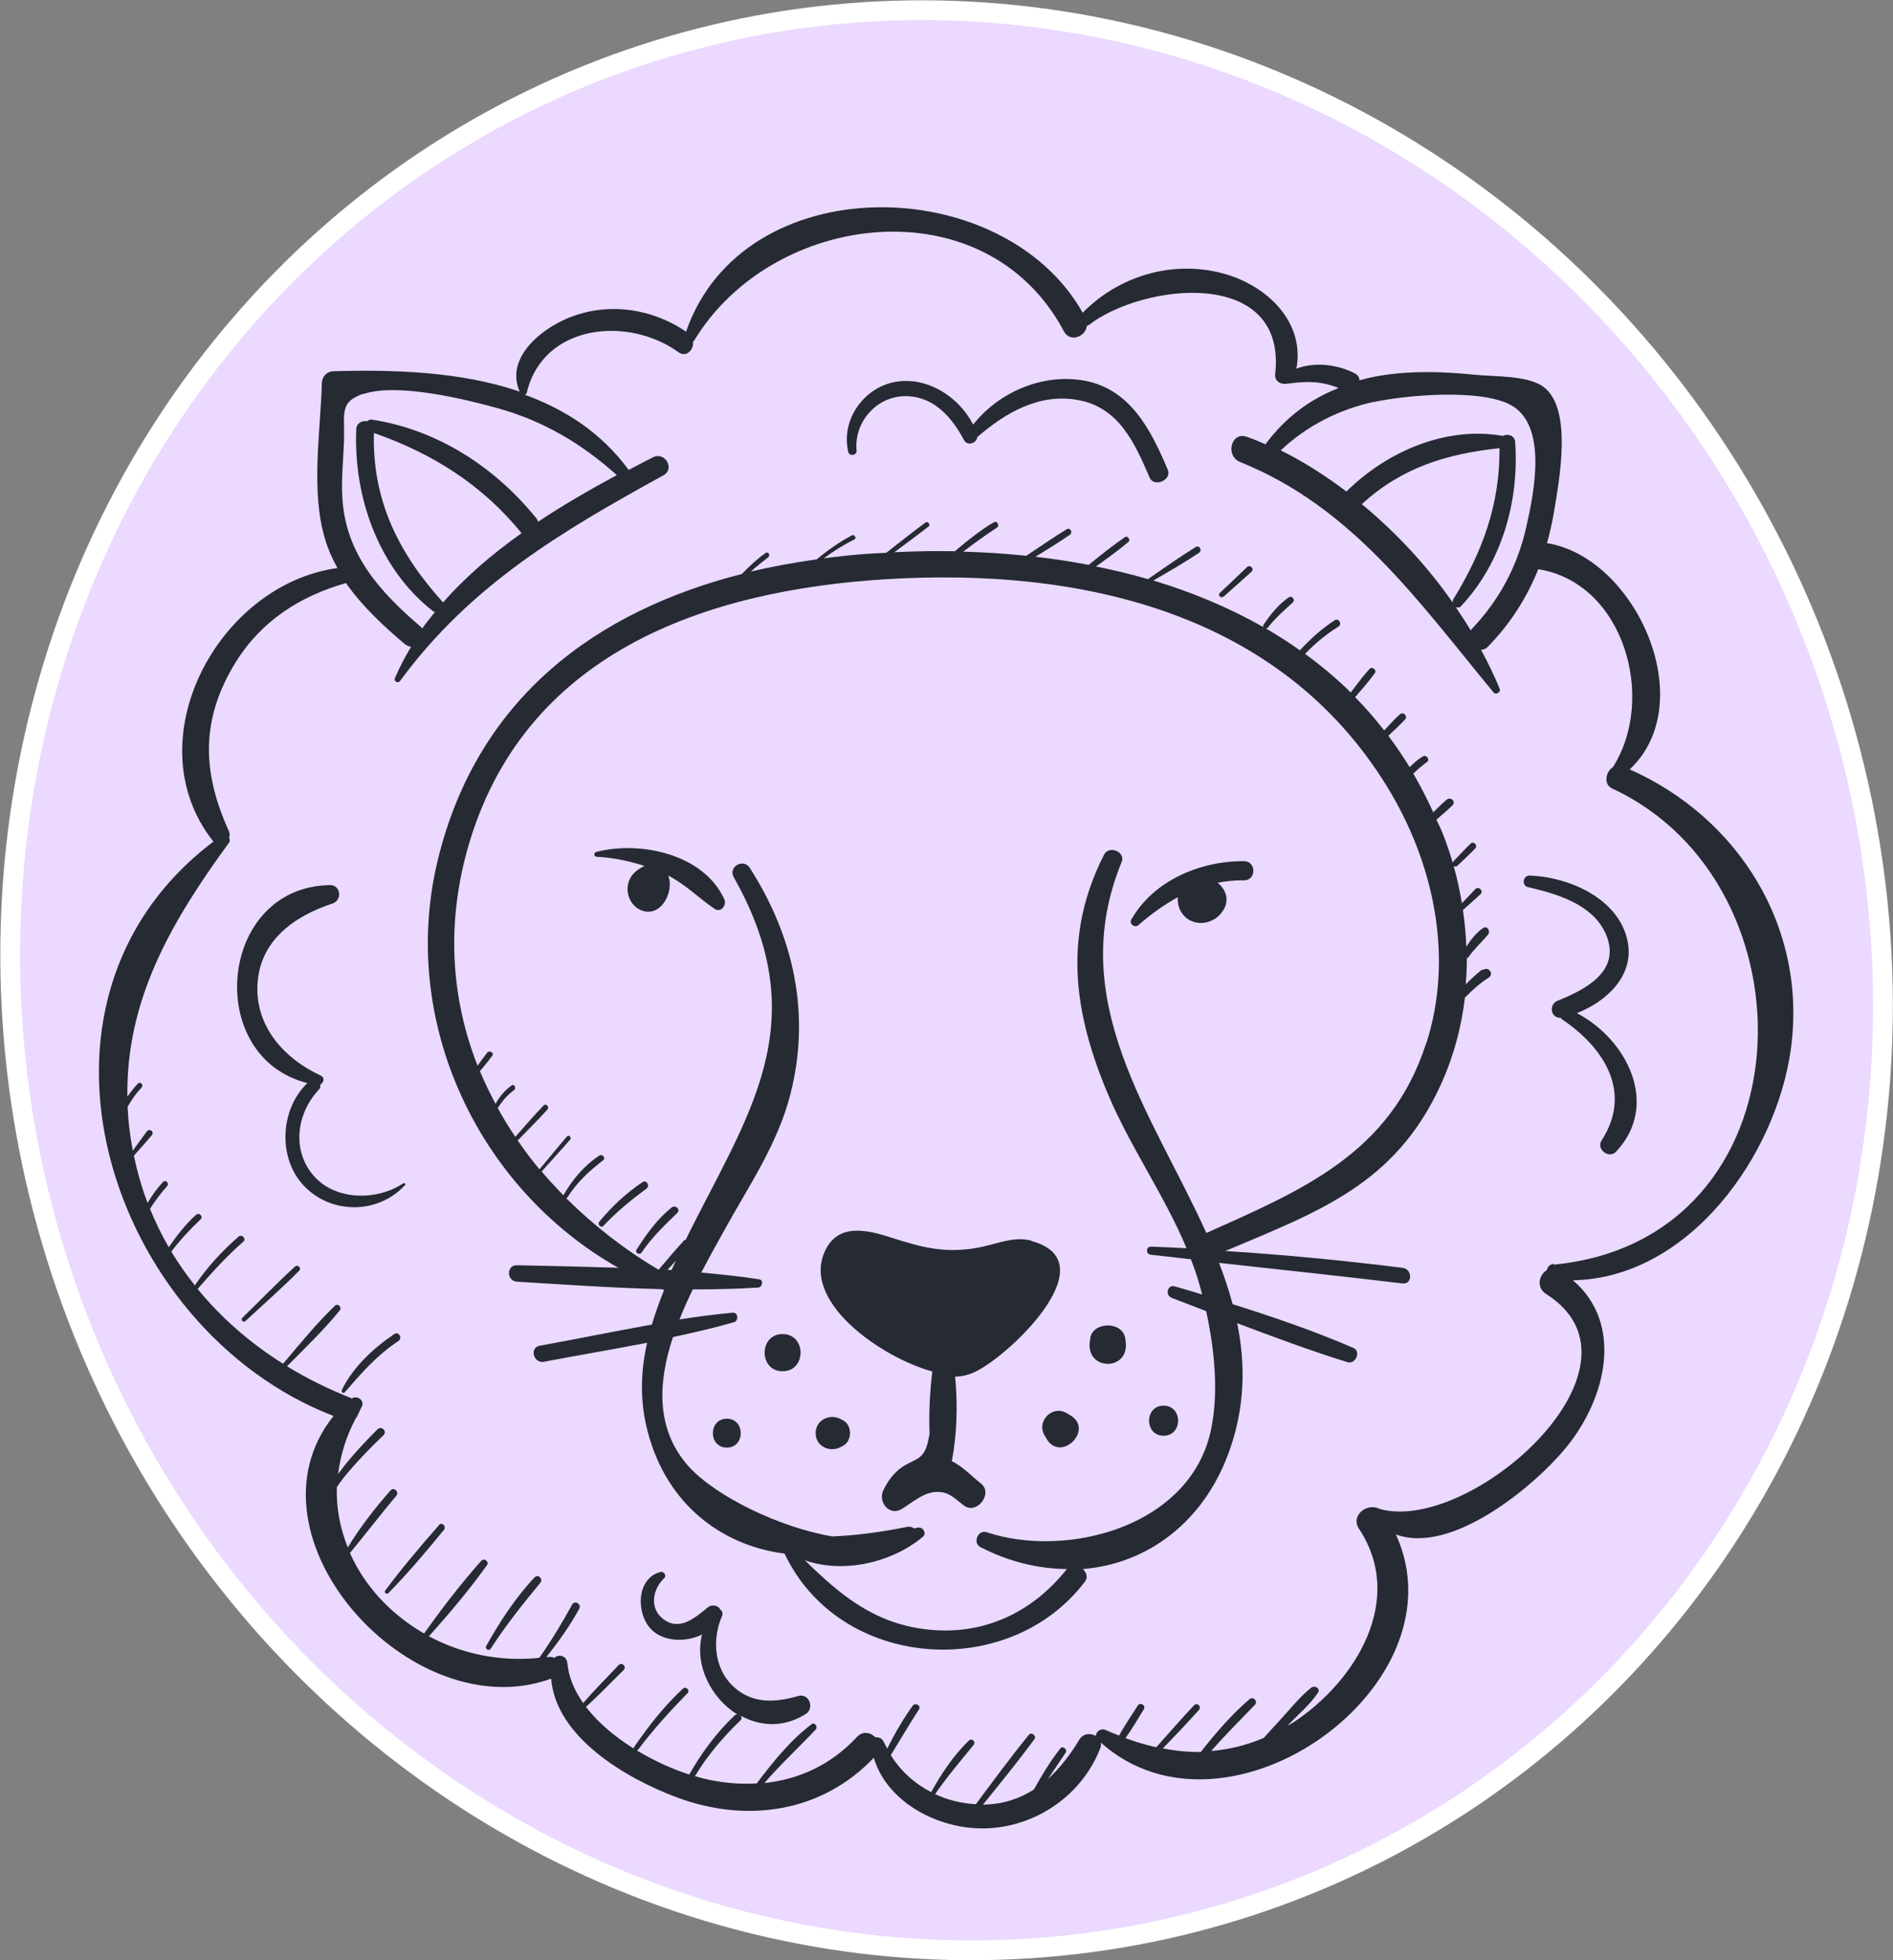
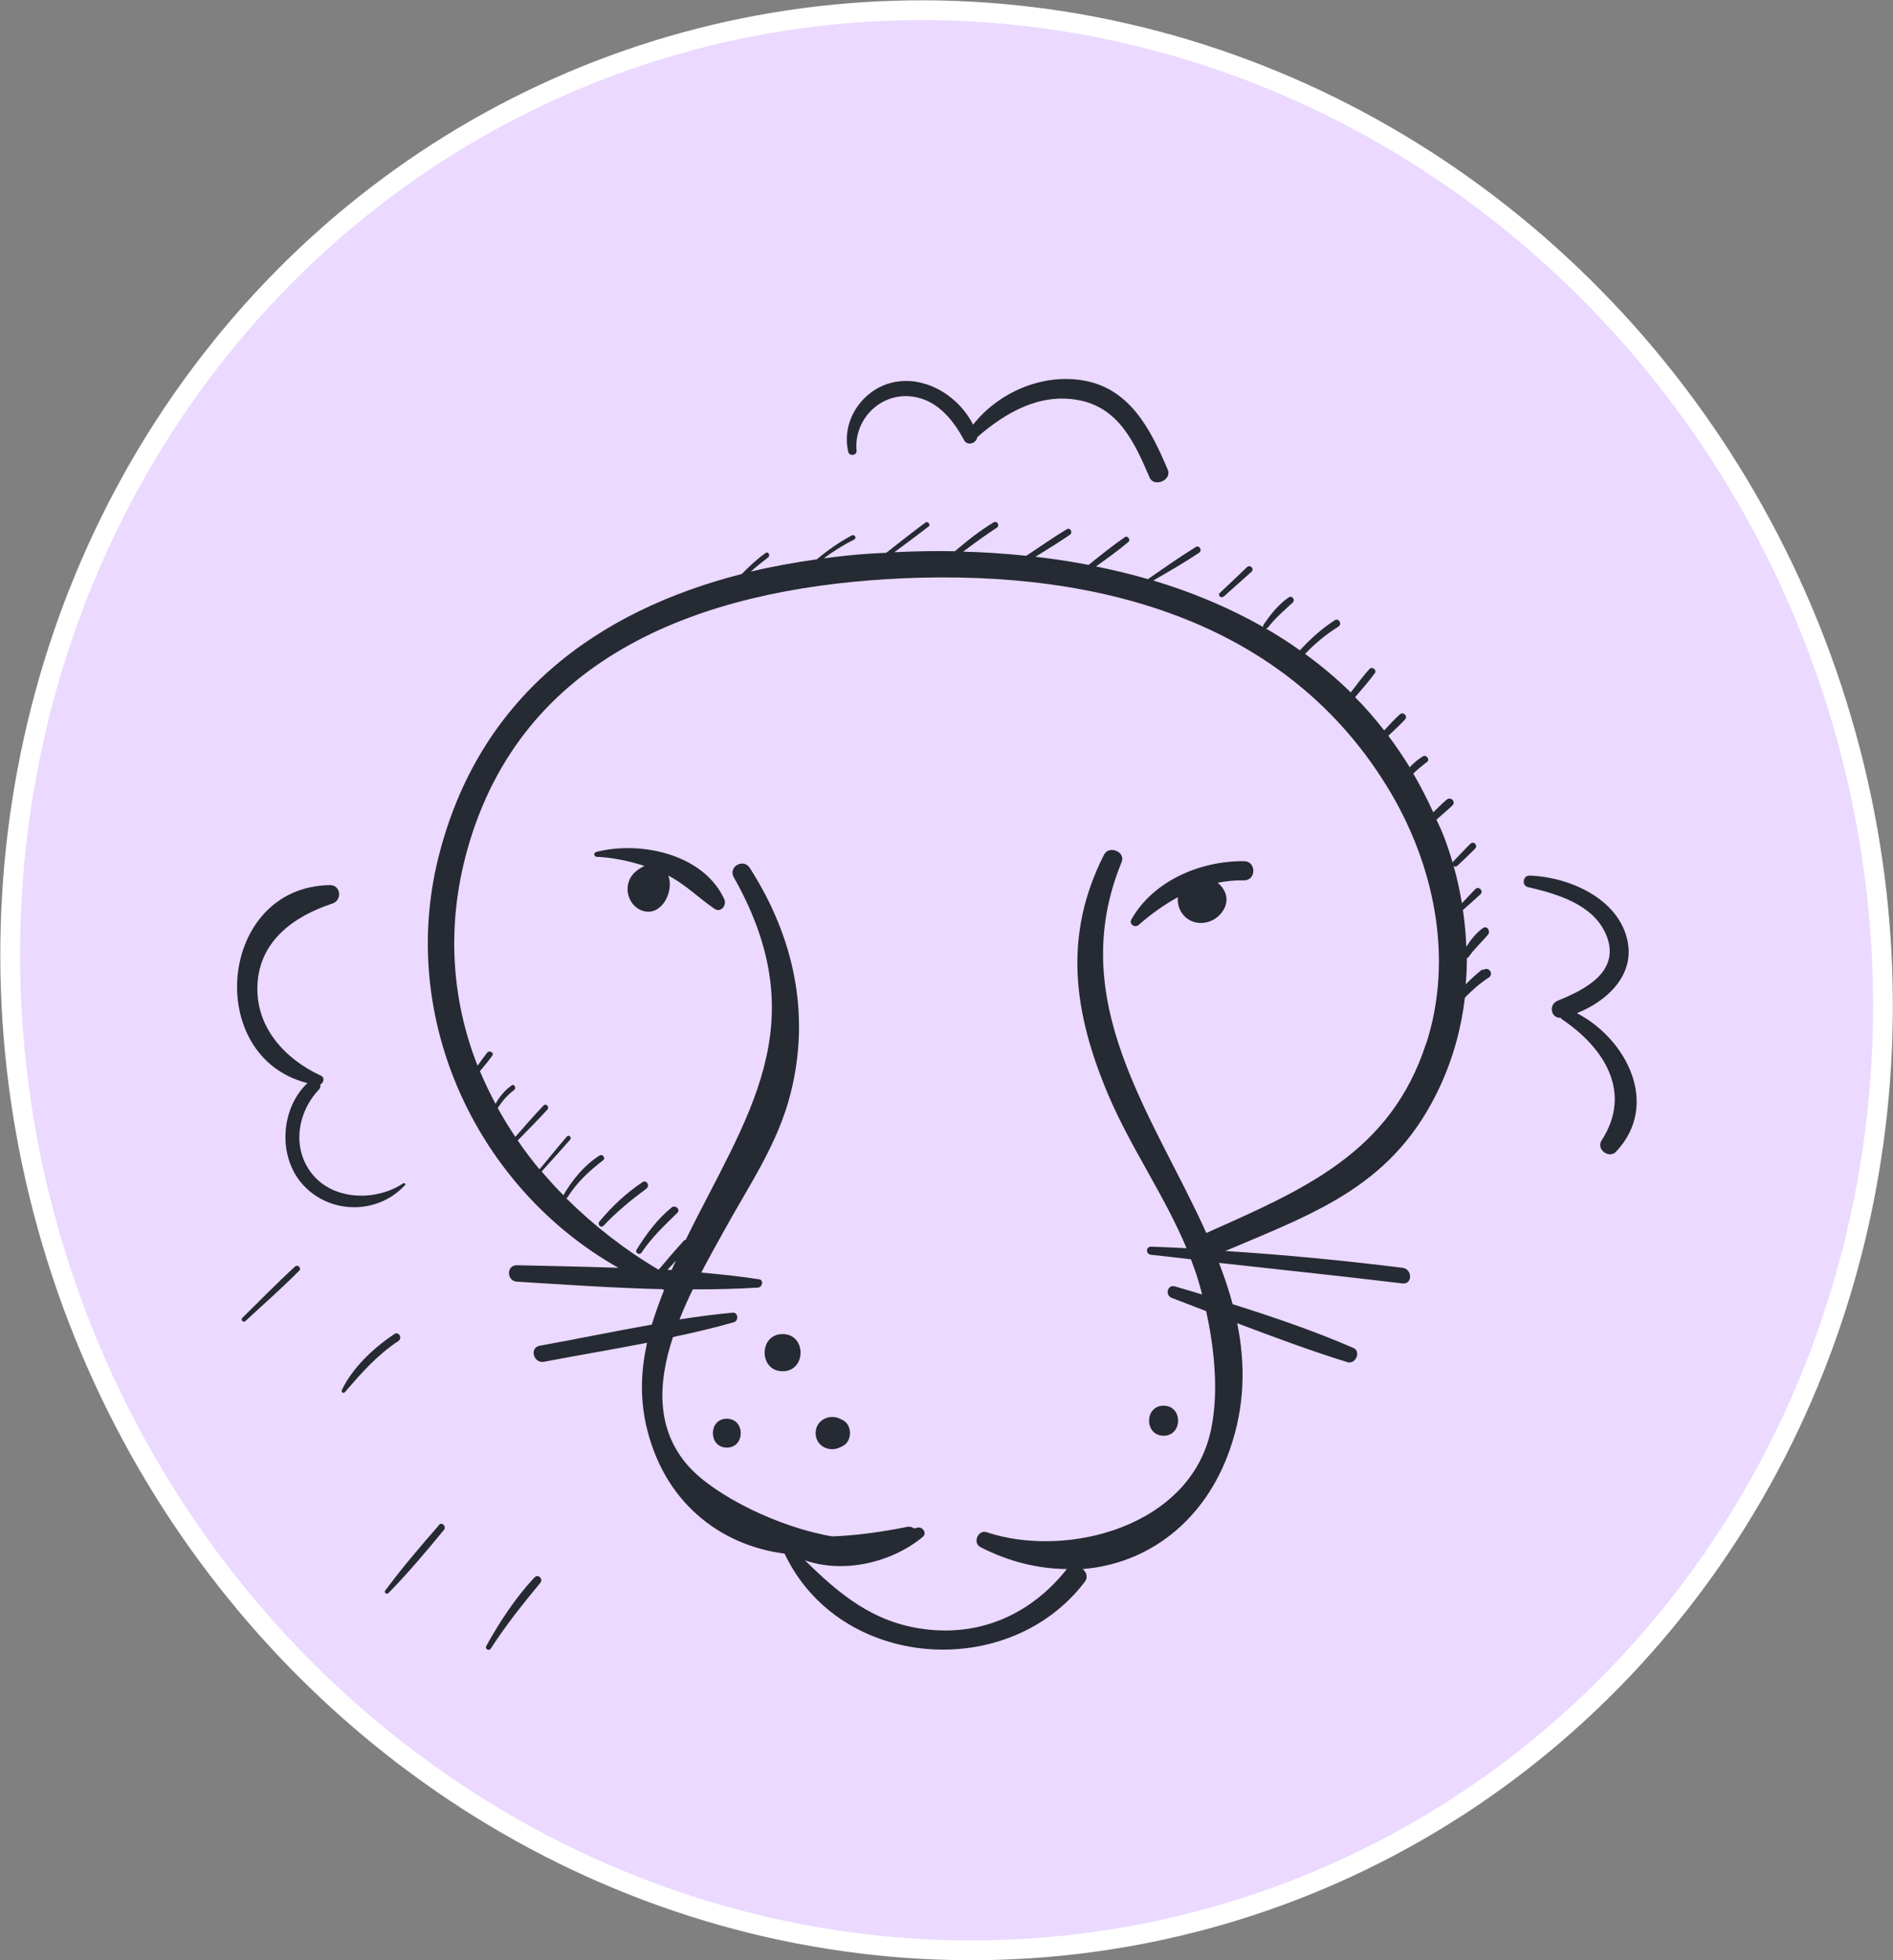
<svg xmlns="http://www.w3.org/2000/svg" id="_Слой_2" data-name="Слой 2" viewBox="0 0 95.69 99.11">
  <rect x="0" y="0" width="95.69" height="99.11" fill="#808080" stroke="none" />
  <defs>
    <style> .cls-1 { fill: #ebd9ff; stroke: #fff; stroke-miterlimit: 10; } .cls-2 { fill: #252a33; stroke-width: 0px; } </style>
  </defs>
  <g id="BACKGROUND">
    <ellipse class="cls-1" cx="47.85" cy="49.56" rx="47.12" ry="49.25" transform="translate(-13.12 17.49) rotate(-18.26)" />
  </g>
  <g id="OBJECTS">
    <g>
-       <path class="cls-2" d="M52.15,62.73c-.86-.23-1.68.13-2.51.31-1.79.38-3.01.04-4.66-.49-1.12-.36-2.52-.69-3.2.55-1.45,2.63,2.78,5.55,5.35,6.24-.13,1.04-.18,2.1-.14,3.15-.04.18-.07.37-.12.55-.23.8-.69.74-1.26,1.13-.44.3-.73.71-.96,1.18-.28.59.31,1.33.94.94.55-.34,1.13-.87,1.8-.86.6,0,.87.34,1.34.69.64.48,1.49-.61.86-1.11-.42-.33-.93-.87-1.48-1.14,0,0,0,0,0-.01,0-.02.02-.04.02-.07.24-1.29.29-2.79.15-4.19.29,0,.59-.06.9-.19,1.65-.68,6.91-5.6,2.97-6.66Z" />
      <path class="cls-2" d="M39.56,67.45c-1.21,0-1.21,1.88,0,1.88s1.21-1.88,0-1.88Z" />
      <path class="cls-2" d="M36.74,71.73c-.94,0-.94,1.46,0,1.46s.94-1.46,0-1.46Z" />
      <path class="cls-2" d="M42.6,71.8s-.08-.04-.12-.06c-.55-.28-1.25.06-1.25.72s.7.99,1.25.71c.04-.02.08-.04.12-.06.49-.25.49-1.06,0-1.31Z" />
-       <path class="cls-2" d="M56.9,67.82c0-.05-.01-.1-.02-.15-.12-.87-1.64-.88-1.77,0,0,.05-.01.1-.02.15-.21,1.51,2.02,1.52,1.81,0Z" />
-       <path class="cls-2" d="M54.09,71.55c-.06-.04-.12-.07-.19-.11-.7-.41-1.51.41-1.11,1.11.04.06.07.12.11.19.72,1.24,2.44-.47,1.19-1.19Z" />
      <path class="cls-2" d="M58.82,72.59c.97,0,.98-1.52,0-1.52s-.98,1.52,0,1.52Z" />
      <path class="cls-2" d="M30.13,43.08c-.14.04-.1.24.03.24.79.03,1.63.21,2.42.46-.41.2-.76.48-.84.98-.1.56.25,1.18.82,1.31.92.22,1.52-1.03,1.22-1.8.88.45,1.53,1.13,2.34,1.68.33.22.63-.2.49-.49-1.06-2.31-4.3-2.96-6.49-2.38Z" />
      <path class="cls-2" d="M62.89,43.54c-2.19-.02-4.58.97-5.7,2.95-.13.23.17.44.36.28.64-.56,1.3-1.03,1.99-1.41-.03.35.07.7.35.98.5.49,1.32.4,1.78-.1.55-.6.34-1.24-.12-1.61.43-.08.87-.13,1.34-.12.62,0,.62-.96,0-.97Z" />
-       <path class="cls-2" d="M82.39,38.89c3.59-3.38.3-10.7-4.19-11.43.14-.51.26-1.02.35-1.56.26-1.59.97-5.25-.54-6.35-.82-.59-2.54-.5-3.54-.61-1.52-.15-3.04-.2-4.55.03-.42.06-.81.15-1.2.26,0-.13-.07-.26-.23-.35-.87-.45-2.01-.6-2.96-.24.45-2.39-1.53-4.25-3.76-4.83-2.54-.66-5.22.15-7.04,2-4.05-7.16-17.17-7.37-20.05.96-1.75-1.19-3.97-1.51-5.96-.69-1.41.58-3.19,2.04-2.45,3.72-2.95-1.01-6.32-1.12-9.41-1.03-.32,0-.58.26-.59.59-.07,2.53-.58,5.5.18,7.96.15.49.36.95.61,1.4-6.05.83-10.29,8.75-6.28,13.82,0,0,0,0,.01.01-10.76,8.14-5.24,24.69,6.07,29.04-4.87,6.1,3.97,15.86,11,13.28.24,2.98,3.82,5.06,6.37,6.01,3.52,1.31,7.31.76,9.94-2.01.61,2.07,2.84,3.37,4.96,3.55,2.79.24,5.49-1.44,6.49-4.04.04-.1.04-.19.02-.28,6.4,5.73,18.42-2.89,14.92-10.52,2.85,1.06,7.09-2.53,8.61-4.4,2.03-2.48,2.92-6.24.34-8.45,5.84-.1,10.28-6.27,11.02-11.72.83-6.14-2.66-11.68-8.17-14.12ZM69.48,20.32c1.62-.35,5.26-.66,6.82.12,1.96.98,1.25,4.45.86,6.17-.44,1.99-1.36,3.72-2.77,5.2-.02.02-.03.05-.04.07-.24-.4-.5-.79-.77-1.19.09.04.19.05.27-.04,2.07-2.2,2.95-5.32,2.74-8.3-.02-.34-.39-.44-.61-.31-2.9-.51-5.87.79-7.92,2.81,0,0,0,0,0,0-1.06-.8-2.17-1.51-3.32-2.08,1.33-1.25,2.96-2.08,4.75-2.46ZM73.45,30.34s-.02.08-.02.12c-1.28-1.84-2.85-3.53-4.59-4.97,2.02-1.86,4.32-2.55,6.96-2.83.02,2.86-.86,5.24-2.36,7.68ZM18.38,19.92c1.71-.58,5.16.27,6.75.71,2.34.65,4.26,1.79,6.05,3.39-1.33.72-2.69,1.5-3.98,2.36-.02-.06-.05-.13-.1-.19-2.08-2.57-4.98-4.46-8.28-4.97-.11-.02-.2.02-.26.08-.24-.05-.54.08-.55.4-.15,3.42,1.13,7.06,3.89,9.21.03.02.06.02.09.03-.22.28-.45.55-.65.84-.02-.03-.03-.05-.06-.08-2.04-1.74-3.79-3.65-3.97-6.47-.07-.98.05-2,.08-2.99.04-1.36-.25-1.92,1-2.34ZM26.36,26.96c-1.46,1.04-2.82,2.19-3.97,3.51,0,0,0-.01,0-.02-2.25-2.48-3.58-5.17-3.49-8.56,2.95,1.03,5.47,2.61,7.46,5.06,0,0,0,0,0,0ZM78.55,63.9c-.22.02-.32.16-.36.32-.39.23-.55.87-.04,1.2,5.77,3.64-3.82,12.17-8.42,10.87-.6-.33-1.49.32-1.03,1.01,2.35,3.56-.14,7.68-3.3,9.77-.11.07-.21.12-.32.18.02-.02.04-.04.05-.05.5-.52,1.08-1.01,1.49-1.61.15-.22-.16-.4-.34-.26-.58.46-1.07,1.09-1.57,1.63-.28.3-.55.6-.83.91-.87.37-1.76.59-2.66.66.71-.8,1.46-1.56,2.21-2.33.18-.19-.09-.45-.28-.28-.91.78-1.71,1.72-2.45,2.66-.64.01-1.28-.06-1.92-.18.62-.64,1.24-1.29,1.83-1.95.14-.16-.09-.39-.24-.24-.66.69-1.28,1.42-1.92,2.13-.52-.11-1.04-.27-1.56-.46.34-.47.64-.99.93-1.46.12-.2-.19-.38-.31-.18-.31.49-.66.99-.94,1.51-.23-.09-.46-.18-.68-.28-.24-.11-.5.08-.49.3-.26-.15-.64-.14-.83.17-.46.77-.99,1.45-1.6,2.01.3-.45.6-.89.9-1.34.1-.16-.15-.36-.27-.21-.51.65-.94,1.36-1.34,2.08-.71.45-1.53.74-2.5.76-.02,0-.05,0-.07,0,.88-1.09,1.77-2.18,2.6-3.31.12-.16-.15-.38-.28-.22-.93,1.14-1.8,2.33-2.68,3.51-.73-.04-1.43-.21-2.06-.51.6-.87,1.27-1.66,1.94-2.48.13-.16-.07-.37-.23-.23-.77.74-1.39,1.67-1.91,2.61-.83-.43-1.54-1.06-2.04-1.87.47-.77.93-1.55,1.42-2.31.13-.2-.18-.37-.32-.18-.48.67-.91,1.41-1.28,2.16-.06-.12-.13-.24-.19-.36-.07-.16-.25-.23-.41-.21-.24-.25-.64-.34-.94-.01-1.29,1.39-2.92,2.14-4.67,2.32.82-.95,1.73-1.79,2.59-2.7.13-.14-.05-.4-.21-.27-1.07.81-1.96,1.92-2.77,2.99-.91.05-1.84-.03-2.77-.27-.11-.03-.23-.06-.35-.1.63-1.05,1.42-1.97,2.3-2.82.08-.07.06-.16.02-.23.97.53,2.15.62,3.28-.09.46-.29.17-1.07-.38-.91-1.18.34-2.34.41-3.3-.5-.96-.91-1.06-2.38-.55-3.55.06-.14,0-.26-.09-.32-.09-.21-.42-.28-.62-.12-.64.52-1.45,1.26-2.3.57-.68-.55-.48-1.51.08-2.03.14-.13,0-.37-.19-.32-1.23.33-1.23,2.12-.46,2.9.62.63,1.75.67,2.57.26-.4,1.56.46,3.22,1.78,4.04-.04,0-.08,0-.12.04-.93.87-1.68,1.9-2.31,3-.84-.27-1.77-.69-2.65-1.22.03,0,.05-.02.07-.04.76-1.02,1.61-1.94,2.49-2.85.15-.15-.08-.37-.23-.23-.94.87-1.75,1.9-2.47,2.96-.02.03-.02.05-.01.07-.93-.58-1.8-1.3-2.42-2.11.66-.6,1.28-1.25,1.91-1.87.16-.16-.09-.41-.25-.25-.6.64-1.23,1.26-1.8,1.93-.44-.63-.73-1.3-.8-2.02-.04-.39-.44-.47-.66-.27-.1-.04-.21-.06-.33-.04-.02,0-.05,0-.07,0,.61-.77,1.19-1.58,1.66-2.44.13-.24-.23-.45-.36-.21-.51.93-1.05,1.83-1.66,2.69-2,.21-3.94-.21-5.58-1.09,1.03-1.14,2.05-2.36,2.94-3.6.12-.17-.15-.38-.29-.22-1.02,1.15-2,2.42-2.89,3.68-1.67-.96-3-2.38-3.75-4.07.79-.96,1.54-1.94,2.34-2.89.16-.19-.11-.47-.28-.28-.79.89-1.55,1.87-2.17,2.89-.38-.96-.59-1.98-.55-3.05.56-.89,2.09-2.38,2.36-2.63.19-.19-.1-.49-.3-.3-.22.22-1.32,1.31-2,2.27.12-.93.39-1.88.9-2.83.06-.07.1-.15.13-.24.06-.1.09-.2.15-.3.21-.34-.21-.64-.5-.45-.02,0-.02-.02-.04-.03-1.13-.45-2.21-.98-3.22-1.6.9-.92,1.85-1.82,2.66-2.82.13-.16-.08-.39-.24-.24-.94.9-1.78,1.94-2.62,2.93-1.66-1.04-3.12-2.31-4.32-3.78.73-.84,1.46-1.65,2.31-2.39.17-.15-.08-.4-.25-.25-.82.72-1.59,1.55-2.2,2.46-.43-.54-.83-1.11-1.19-1.71.45-.59.94-1.12,1.48-1.63.15-.14-.07-.37-.23-.23-.53.48-.97,1.05-1.38,1.64-.36-.62-.67-1.27-.95-1.94.26-.4.54-.79.87-1.15.13-.14-.08-.35-.21-.21-.3.32-.55.68-.78,1.06-.29-.76-.52-1.56-.69-2.39.3-.34.61-.68.9-1.03.15-.17-.11-.38-.25-.19-.24.32-.47.64-.71.97-.07-.39-.13-.79-.18-1.2-.04-.35-.06-.69-.08-1.02.2-.35.42-.67.71-.98.12-.13-.07-.32-.19-.19-.2.2-.37.43-.53.66-.07-4.94,2.24-8.87,5.14-12.85.06-.08.04-.17,0-.24.04-.12.04-.25-.02-.36-1.36-3.01-1.41-5.65.35-8.51,1.3-2.1,3.26-3.35,5.58-4.01.82,1.17,1.9,2.18,2.98,3.09.1.08.2.11.31.13-.3.51-.58,1.03-.81,1.57-.08.18.14.31.26.15,3.56-4.84,8.13-7.54,13.31-10.39.59-.33.07-1.21-.53-.91-.41.21-.82.42-1.23.64-1.38-1.88-3.21-3.06-5.25-3.8.05-.02.09-.06.1-.11.83-3.48,5.13-3.88,7.67-2.04.4.29.79-.15.73-.54.02-.02.05-.02.06-.05,3.95-6.55,14.73-7.92,18.69-.47.32.6,1.11.26,1.16-.28.03-.01.06,0,.09-.03,2.74-2.13,10.04-2.96,9.43,2.48-.04.39.34.55.65.47.02,0,.03.01.05,0,.91-.13,1.69-.11,2.51.23-1.44.56-2.66,1.46-3.67,2.8-.01.02-.01.03-.02.05-.31-.14-.62-.27-.94-.38-.81-.3-1.12.96-.35,1.27,5.7,2.29,9.04,7.09,12.81,11.65.11.14.38-.01.31-.18-.27-.66-.59-1.32-.94-1.97.12-.01.24-.05.35-.17,1.13-1.16,1.96-2.47,2.54-3.91,4.34.69,5.98,6.55,3.77,10.01-.36.22-.49.87-.03,1.08,10.47,4.85,10.02,22.82-2.96,24.07Z" />
      <path class="cls-2" d="M20.47,59.94c.05-.06-.02-.16-.09-.11-1.33.89-3.43.88-4.53-.39-1.12-1.29-.85-3.16.26-4.34.08-.08.1-.18.08-.26.17-.1.25-.36.02-.46-1.77-.82-3.24-2.38-3.2-4.46.04-2.31,1.82-3.59,3.8-4.24.49-.16.43-.93-.13-.93-5.65.08-6.41,8.69-1.14,10.01-1.35,1.28-1.5,3.67-.28,5.08,1.36,1.57,3.82,1.59,5.2.09Z" />
      <path class="cls-2" d="M43.3,22.8c-.15-1.49,1.06-2.83,2.58-2.77,1.38.06,2.26,1.11,2.85,2.22.17.32.64.16.67-.15,1.43-1.24,3.15-2.24,5.12-1.87,2.05.38,2.85,2.19,3.59,3.91.22.52,1.14.14.92-.39-.87-2.06-1.94-4.17-4.37-4.53-2.05-.31-4.2.64-5.47,2.25-.69-1.36-2.19-2.36-3.74-2.19-1.71.19-2.97,1.9-2.57,3.57.05.23.44.18.42-.06Z" />
      <path class="cls-2" d="M79.72,51.22c1.49-.59,2.89-1.88,2.56-3.6-.42-2.19-2.98-3.29-4.97-3.35-.33,0-.4.5-.08.58,1.47.34,3.31.87,3.96,2.41.76,1.83-1.02,2.76-2.44,3.33-.5.2-.35.91.15.87.02.02.02.05.05.07,2.13,1.43,3.59,3.69,2.01,6.13-.29.44.37.95.73.57,2.24-2.38.54-5.69-1.97-7Z" />
      <path class="cls-2" d="M14.91,64.04c-.91.83-1.78,1.73-2.66,2.59-.1.1.05.26.16.16.9-.84,1.84-1.66,2.71-2.54.14-.14-.07-.34-.21-.21Z" />
      <path class="cls-2" d="M19.93,67.45c-1.04.7-2.1,1.68-2.65,2.83-.04.09.07.2.15.11.85-.98,1.61-1.86,2.71-2.59.22-.15.01-.5-.21-.35Z" />
      <path class="cls-2" d="M22.2,77.1c-.94,1.07-1.88,2.18-2.73,3.32-.07.1.08.21.16.13.99-1.01,1.92-2.11,2.81-3.2.14-.17-.1-.42-.25-.25Z" />
      <path class="cls-2" d="M27.02,79.75c-.96,1.03-1.76,2.24-2.44,3.47-.08.15.14.28.23.13.76-1.18,1.61-2.24,2.5-3.32.16-.19-.1-.47-.28-.28Z" />
      <path class="cls-2" d="M61.85,30.17c.47-.42.95-.85,1.42-1.27.15-.14-.08-.37-.23-.23-.46.44-.92.88-1.38,1.31-.12.11.06.29.18.18Z" />
      <path class="cls-2" d="M74.93,49.01c-.3.24-.58.49-.84.76.04-.44.06-.89.06-1.33.03-.01.07-.03.09-.06.29-.42.66-.74.98-1.13.14-.17-.05-.47-.25-.33-.35.24-.62.59-.85.95-.02-.62-.08-1.24-.17-1.86.3-.27.6-.53.89-.8.17-.16-.09-.43-.26-.26-.23.24-.46.48-.68.72-.11-.63-.24-1.26-.42-1.88.05.03.12.04.18-.01.31-.29.62-.58.91-.88.15-.16-.08-.4-.24-.24-.3.29-.59.61-.88.91-.01.01,0,.03-.02.04-.14-.48-.3-.96-.49-1.44-.1-.26-.22-.48-.33-.73.27-.23.55-.47.81-.72.19-.19-.09-.46-.29-.29-.24.2-.46.43-.68.64-.31-.68-.65-1.34-1.01-1.96.22-.21.45-.4.7-.59.16-.13-.05-.38-.21-.28-.25.15-.47.34-.67.55-.34-.55-.7-1.08-1.08-1.59.29-.27.58-.54.84-.82.16-.17-.08-.42-.26-.26-.28.25-.53.53-.79.81-.46-.59-.95-1.16-1.47-1.68.34-.4.69-.79,1-1.22.11-.16-.14-.35-.27-.21-.34.37-.64.79-.95,1.19-.72-.71-1.5-1.36-2.31-1.95.51-.53,1.06-.99,1.69-1.38.2-.13.01-.45-.19-.32-.66.43-1.23.94-1.76,1.52-.56-.4-1.14-.77-1.73-1.11.04,0,.09,0,.12-.05.37-.48.81-.85,1.25-1.26.14-.13-.04-.37-.2-.26-.52.35-.93.87-1.28,1.39-.03.05-.02.09,0,.12-1.74-.99-3.61-1.77-5.57-2.36.78-.45,1.56-.9,2.31-1.4.18-.12.02-.41-.17-.29-.82.51-1.62,1.07-2.41,1.62-.86-.25-1.74-.46-2.63-.64.56-.4,1.12-.8,1.64-1.24.13-.11-.04-.34-.18-.24-.63.43-1.23.92-1.83,1.4-.89-.17-1.79-.31-2.69-.41.59-.36,1.17-.72,1.74-1.11.17-.12.02-.39-.16-.28-.69.42-1.36.89-2.04,1.34-1.06-.11-2.13-.18-3.19-.21.55-.42,1.12-.83,1.7-1.21.16-.11.02-.37-.16-.27-.7.42-1.34.93-1.96,1.46-1.03-.02-2.05,0-3.06.05.58-.43,1.16-.86,1.73-1.3.12-.09-.04-.29-.16-.2-.67.5-1.32,1.01-1.98,1.53-.36.02-.72.03-1.08.06-.7.05-1.39.13-2.08.22.49-.36.99-.68,1.54-.95.14-.07.02-.28-.12-.21-.64.34-1.22.75-1.77,1.21-1.13.16-2.25.36-3.34.62.28-.25.58-.49.88-.72.13-.1,0-.32-.13-.22-.44.31-.83.68-1.2,1.06-7.29,1.86-13.34,6.19-15.36,14.42-2,8.18,2.02,16.65,9.12,20.66-1.72-.06-3.44-.09-5.13-.13-.54-.01-.53.8,0,.83,2.42.15,4.88.32,7.34.38.03.01.06.03.1.04-.23.58-.44,1.16-.62,1.75-1.9.34-3.79.73-5.67,1.07-.53.1-.31.91.22.81,1.72-.33,3.47-.62,5.21-.96-.3,1.35-.37,2.72-.05,4.16.86,3.83,3.67,6.07,7,6.5,2.79,5.9,11.34,6.48,15.18,1.42.17-.22.08-.48-.11-.64,3.28-.26,6.17-2.39,7.44-6.05.78-2.24.78-4.35.37-6.38,1.85.7,3.7,1.39,5.57,1.97.41.13.71-.54.3-.72-1.96-.85-4.03-1.56-6.1-2.21-.19-.7-.42-1.4-.69-2.09,3.09.34,6.19.67,9.28,1.04.51.06.5-.73,0-.79-2.97-.37-5.97-.66-8.96-.85,4.69-1.99,8.55-3.34,10.86-8.34.66-1.43,1.07-2.94,1.25-4.47.37-.38.75-.72,1.2-1.01.29-.19-.01-.6-.29-.38ZM72.09,52.75c-1.79,5.56-6.24,7.41-11.11,9.59,0,0,0,0,0,0-2.7-5.99-7.18-11.72-4.28-18.76.21-.51-.64-.86-.89-.37-2.09,4.11-1.55,8.01.24,12.21,1.12,2.62,2.83,5.05,3.93,7.69-.6-.03-1.2-.06-1.8-.08-.27,0-.26.39,0,.41.67.07,1.35.15,2.02.23.11.29.22.58.31.87.09.29.18.6.26.91-.46-.14-.92-.28-1.38-.41-.38-.11-.51.44-.16.58.58.22,1.16.45,1.74.67.43,1.95.63,4.11.26,5.93-.99,4.97-7.3,6.6-11.35,5.25-.44-.15-.73.54-.32.75,1.45.75,2.94,1.1,4.37,1.11-1.78,2.25-4.32,3.41-7.19,3.04-2.61-.33-4.32-1.78-6.05-3.48,1.98.69,4.42.1,5.96-1.19.22-.19-.02-.53-.27-.46-.06.01-.11.02-.17.04-.09-.07-.21-.11-.36-.08-1.3.26-2.52.43-3.78.48-2.63-.44-5.88-2.01-7.26-3.54-1.68-1.88-1.55-4.26-.79-6.54,1.04-.22,2.07-.46,3.08-.75.25-.07.22-.5-.06-.48-.9.08-1.79.2-2.69.34.2-.52.43-1.02.67-1.52,1.1,0,2.2-.02,3.29-.09.23-.01.31-.39.06-.42-.96-.15-1.94-.25-2.92-.34.4-.77.81-1.5,1.16-2.13,1.24-2.26,2.71-4.37,3.35-6.91,1.03-4.05.16-7.96-2.06-11.42-.32-.5-1.1-.06-.81.47,4.23,7.48.62,12.12-2.43,18.34-.03,0-.06,0-.09.04-.44.47-.85.97-1.27,1.46,0,0-.01,0-.02,0-1.72-1.02-3.28-2.24-4.66-3.61.03,0,.05-.02.07-.05.48-.76,1.09-1.32,1.8-1.87.14-.11-.04-.33-.18-.24-.77.49-1.36,1.21-1.82,1.99,0,.01,0,.02,0,.03-.39-.39-.76-.8-1.11-1.21.48-.54.97-1.07,1.44-1.61.09-.11-.06-.27-.16-.16-.47.54-.92,1.11-1.39,1.66-.39-.47-.76-.96-1.1-1.46.51-.52,1.02-1.03,1.5-1.56.12-.14-.07-.34-.2-.2-.49.51-.95,1.05-1.42,1.58-.32-.48-.62-.96-.89-1.46.23-.35.48-.65.83-.91.13-.1,0-.33-.13-.23-.35.25-.61.57-.81.93-.29-.54-.55-1.09-.79-1.65.21-.26.43-.51.62-.78.12-.16-.15-.3-.26-.15-.16.21-.32.43-.48.65-1.3-3.31-1.6-7.02-.52-10.91,2.77-9.92,11.96-13.13,21.24-13.69,9.69-.58,19.8,1.62,25.25,10.48,2.37,3.85,3.4,8.64,1.98,13.02ZM33.74,64.2c.15-.15.29-.31.43-.47-.07.16-.15.32-.22.48-.07,0-.14,0-.21-.01Z" />
-       <path class="cls-2" d="M32.48,59.77c-.82.54-1.55,1.23-2.18,1.99-.12.15.08.36.21.21.66-.7,1.39-1.3,2.16-1.87.2-.14.02-.47-.2-.33Z" />
+       <path class="cls-2" d="M32.48,59.77c-.82.54-1.55,1.23-2.18,1.99-.12.15.08.36.21.21.66-.7,1.39-1.3,2.16-1.87.2-.14.02-.47-.2-.33" />
      <path class="cls-2" d="M33.95,61.05c-.71.57-1.29,1.36-1.77,2.13-.1.16.15.3.25.15.52-.77,1.14-1.36,1.8-2,.19-.18-.09-.43-.28-.28Z" />
    </g>
  </g>
</svg>